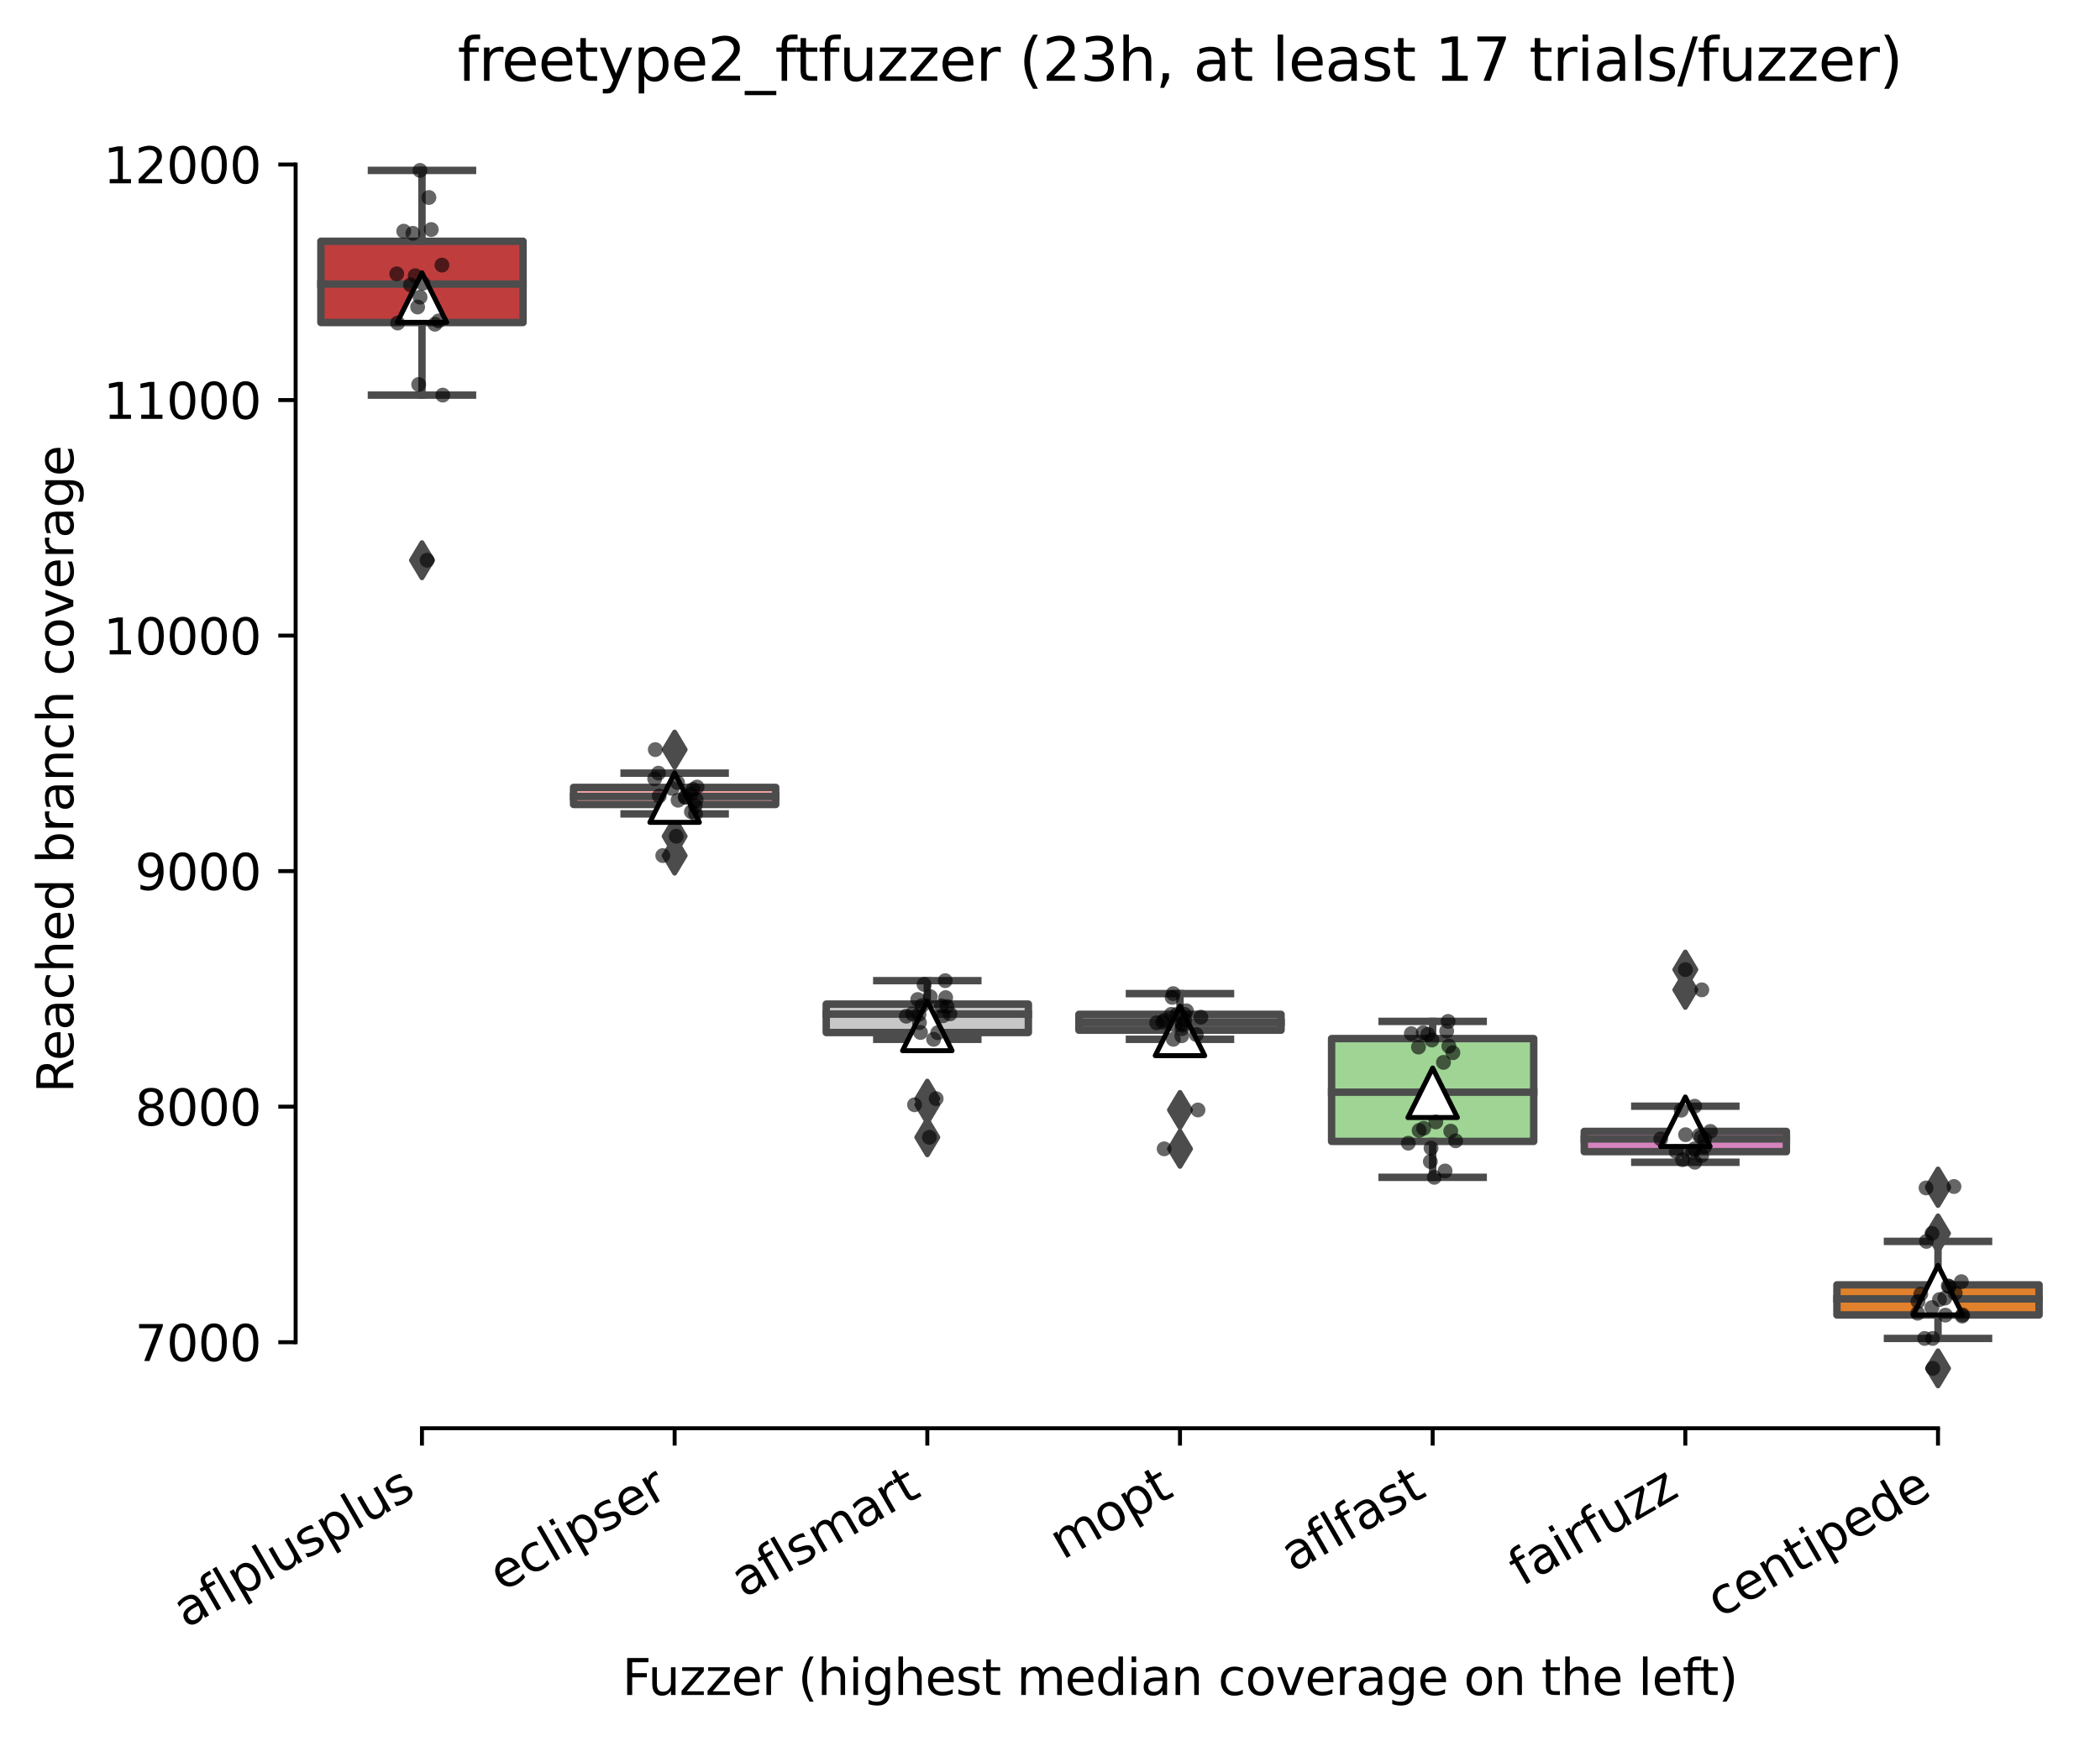
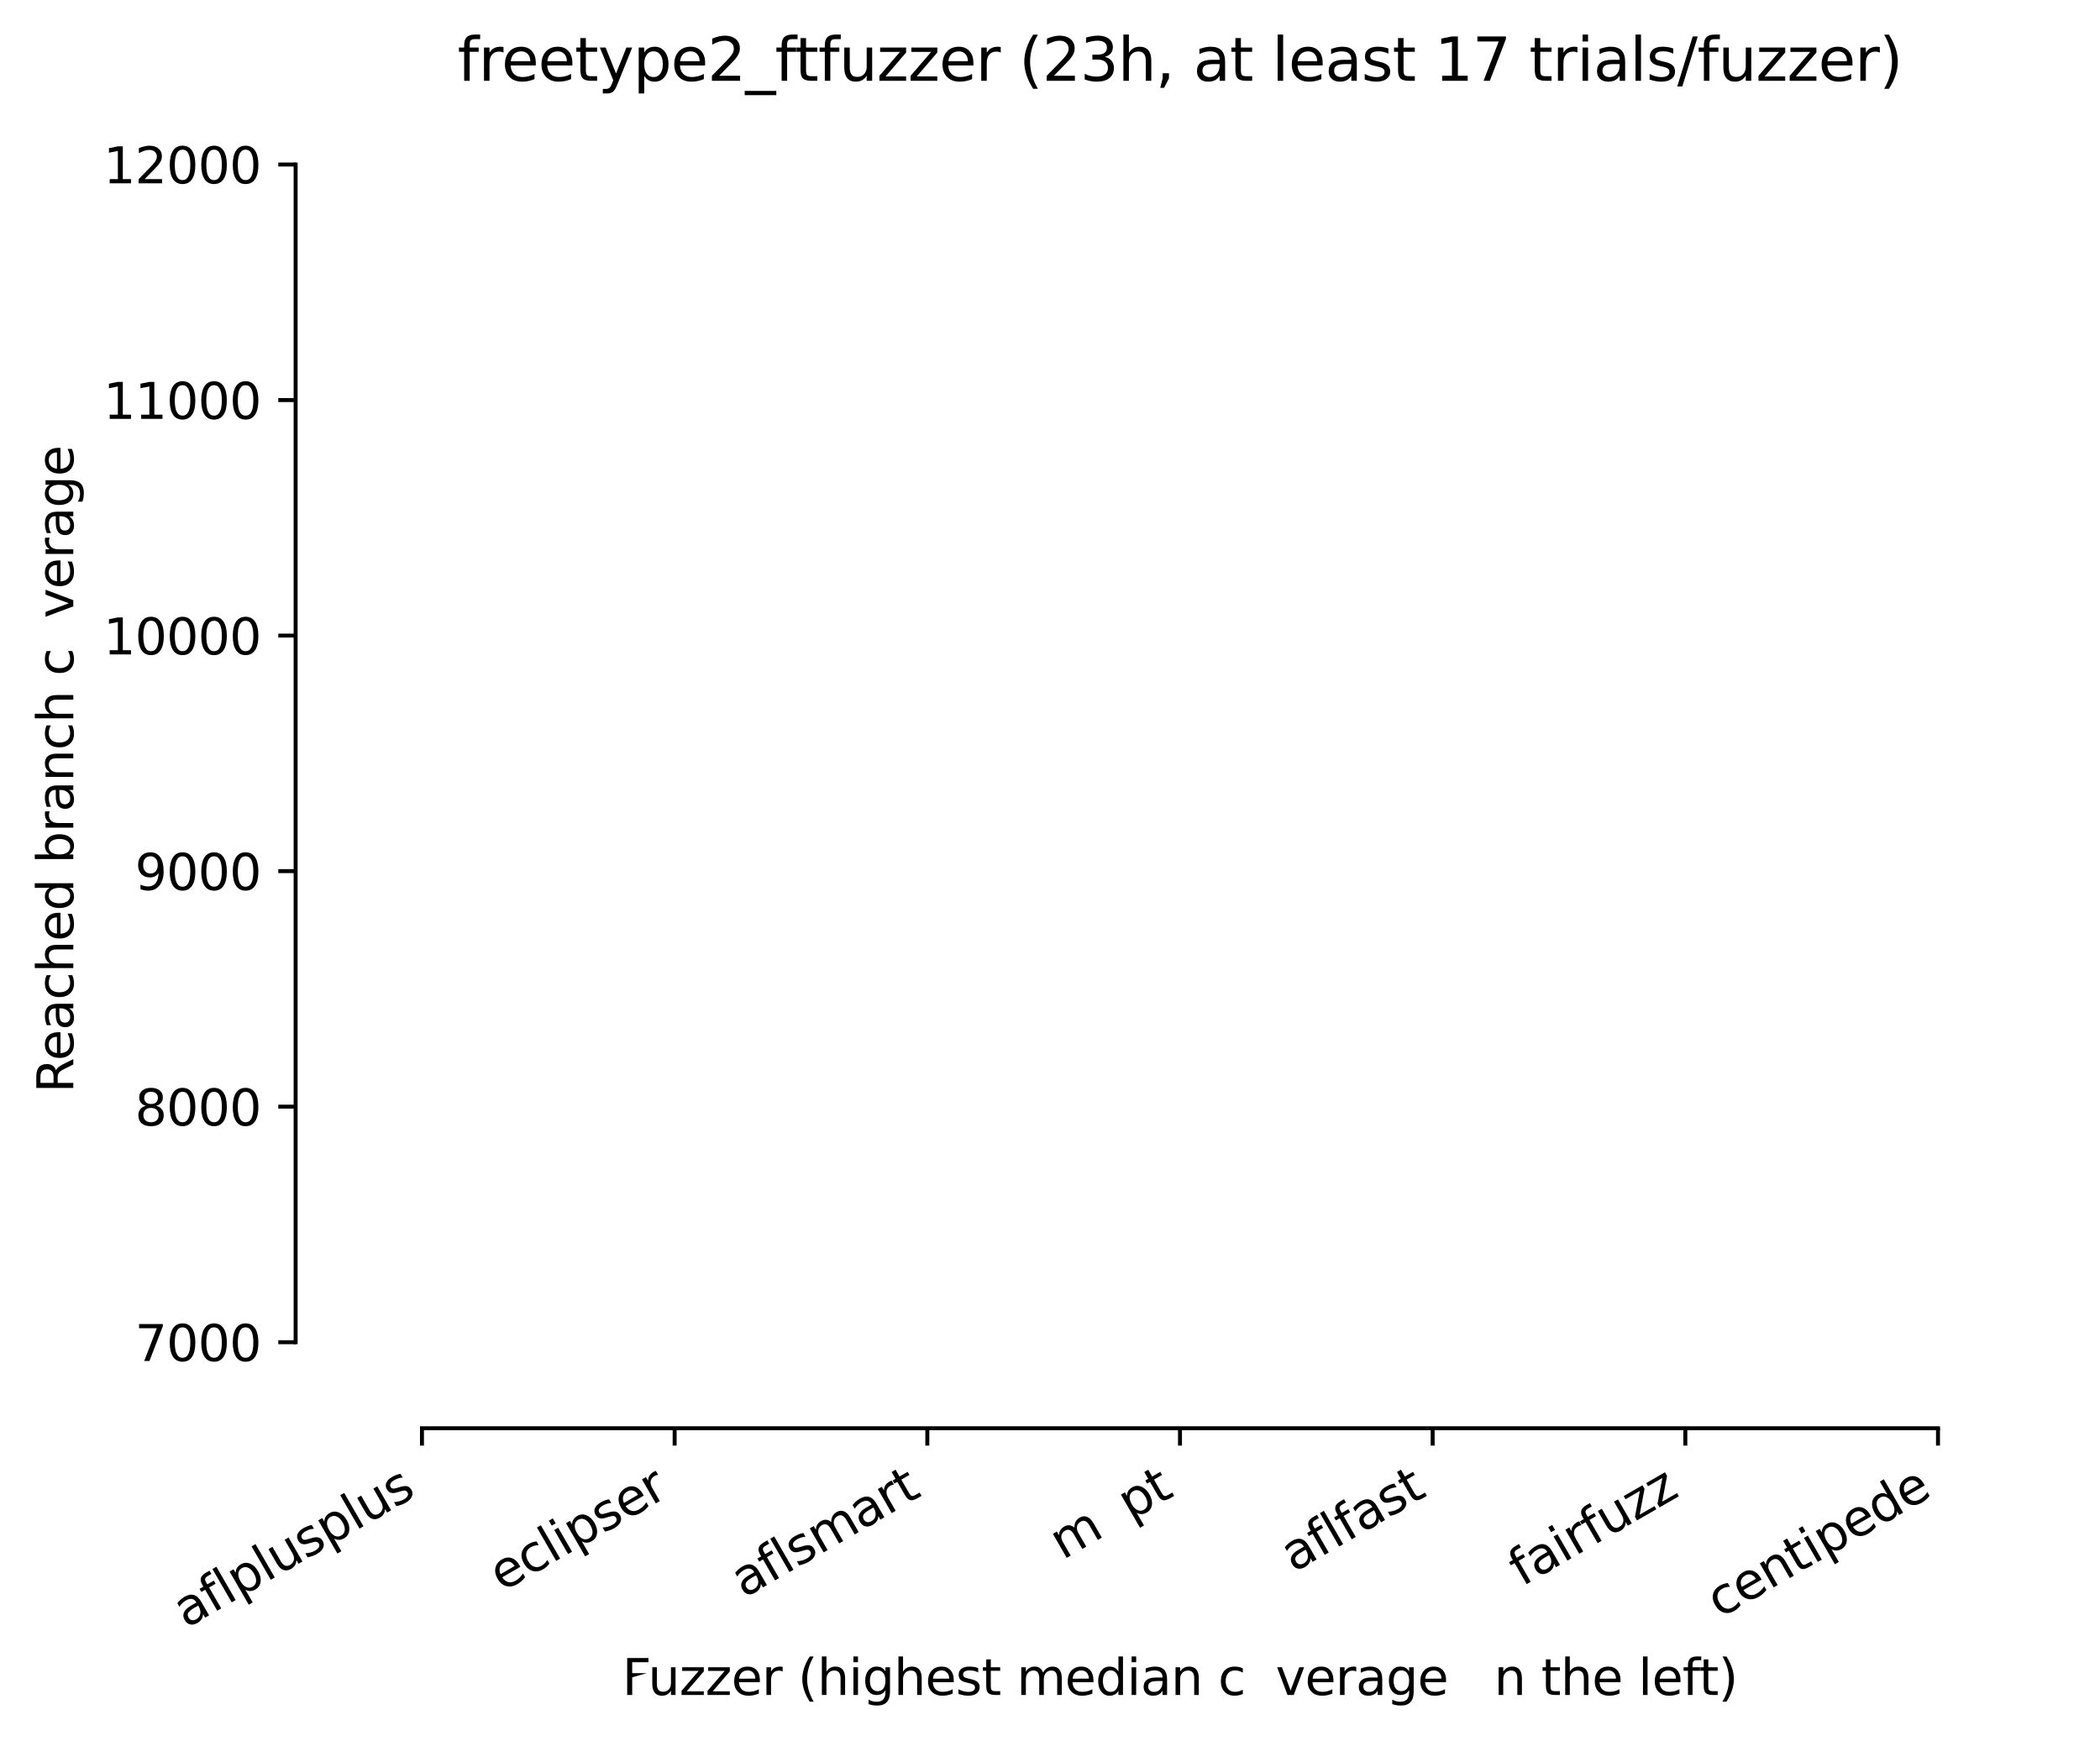
<svg xmlns="http://www.w3.org/2000/svg" xmlns:xlink="http://www.w3.org/1999/xlink" width="424.011pt" height="351.576pt" viewBox="0 0 424.011 351.576" version="1.1">
  <defs>
    <style type="text/css">*{stroke-linejoin: round; stroke-linecap: butt}</style>
  </defs>
  <g id="figure_1">
    <g id="patch_1">
      <path d="M 0 351.576  L 424.011 351.576  L 424.011 0  L 0 0  z " style="fill: #ffffff" />
    </g>
    <g id="axes_1">
      <g id="patch_2">
        <path d="M 59.691 288.43  L 416.811 288.43  L 416.811 22.318  L 59.691 22.318  z " style="fill: #ffffff" />
      </g>
      <g id="patch_3">
        <path d="M 64.792 65.13  L 105.606 65.13  L 105.606 48.72  L 64.792 48.72  L 64.792 65.13  z " clip-path="url(#p6dfc4ca6fb)" style="fill: #c03d3e; stroke: #4c4c4c; stroke-width: 1.5; stroke-linejoin: miter" />
      </g>
      <g id="patch_4">
        <path d="M 115.809 162.461  L 156.623 162.461  L 156.623 159.013  L 115.809 159.013  L 115.809 162.461  z " clip-path="url(#p6dfc4ca6fb)" style="fill: #f2a5a3; stroke: #4c4c4c; stroke-width: 1.5; stroke-linejoin: miter" />
      </g>
      <g id="patch_5">
        <path d="M 166.827 208.517  L 207.64 208.517  L 207.64 202.774  L 166.827 202.774  L 166.827 208.517  z " clip-path="url(#p6dfc4ca6fb)" style="fill: #c7c7c7; stroke: #4c4c4c; stroke-width: 1.5; stroke-linejoin: miter" />
      </g>
      <g id="patch_6">
        <path d="M 217.844 208.041  L 258.657 208.041  L 258.657 204.843  L 217.844 204.843  L 217.844 208.041  z " clip-path="url(#p6dfc4ca6fb)" style="fill: #7f7f7f; stroke: #4c4c4c; stroke-width: 1.5; stroke-linejoin: miter" />
      </g>
      <g id="patch_7">
        <path d="M 268.861 230.504  L 309.675 230.504  L 309.675 209.742  L 268.861 209.742  L 268.861 230.504  z " clip-path="url(#p6dfc4ca6fb)" style="fill: #9fd495; stroke: #4c4c4c; stroke-width: 1.5; stroke-linejoin: miter" />
      </g>
      <g id="patch_8">
-         <path d="M 319.878 232.574  L 360.692 232.574  L 360.692 228.483  L 319.878 228.483  L 319.878 232.574  z " clip-path="url(#p6dfc4ca6fb)" style="fill: #d684bd; stroke: #4c4c4c; stroke-width: 1.5; stroke-linejoin: miter" />
-       </g>
+         </g>
      <g id="patch_9">
        <path d="M 370.895 265.549  L 411.709 265.549  L 411.709 259.472  L 370.895 259.472  L 370.895 265.549  z " clip-path="url(#p6dfc4ca6fb)" style="fill: #e1812c; stroke: #4c4c4c; stroke-width: 1.5; stroke-linejoin: miter" />
      </g>
      <g id="matplotlib.axis_1">
        <g id="xtick_1">
          <g id="line2d_1">
            <defs>
              <path id="m0bbcd12448" d="M 0 0  L 0 3.5  " style="stroke: #000000; stroke-width: 0.8" />
            </defs>
            <g>
              <use xlink:href="#m0bbcd12448" x="85.199" y="288.43" style="stroke: #000000; stroke-width: 0.8" />
            </g>
          </g>
          <g id="text_1">
            <g transform="translate(37.59 328.897) rotate(-30) scale(0.1 -0.1)">
              <defs>
                <path id="DejaVuSans-61" d="M 2194 1759  Q 1497 1759 1228 1600  Q 959 1441 959 1056  Q 959 750 1161 570  Q 1363 391 1709 391  Q 2188 391 2477 730  Q 2766 1069 2766 1631  L 2766 1759  L 2194 1759  z M 3341 1997  L 3341 0  L 2766 0  L 2766 531  Q 2569 213 2275 61  Q 1981 -91 1556 -91  Q 1019 -91 701 211  Q 384 513 384 1019  Q 384 1609 779 1909  Q 1175 2209 1959 2209  L 2766 2209  L 2766 2266  Q 2766 2663 2505 2880  Q 2244 3097 1772 3097  Q 1472 3097 1187 3025  Q 903 2953 641 2809  L 641 3341  Q 956 3463 1253 3523  Q 1550 3584 1831 3584  Q 2591 3584 2966 3190  Q 3341 2797 3341 1997  z " transform="scale(0.016)" />
                <path id="DejaVuSans-66" d="M 2375 4863  L 2375 4384  L 1825 4384  Q 1516 4384 1395 4259  Q 1275 4134 1275 3809  L 1275 3500  L 2222 3500  L 2222 3053  L 1275 3053  L 1275 0  L 697 0  L 697 3053  L 147 3053  L 147 3500  L 697 3500  L 697 3744  Q 697 4328 969 4595  Q 1241 4863 1831 4863  L 2375 4863  z " transform="scale(0.016)" />
                <path id="DejaVuSans-6c" d="M 603 4863  L 1178 4863  L 1178 0  L 603 0  L 603 4863  z " transform="scale(0.016)" />
                <path id="DejaVuSans-70" d="M 1159 525  L 1159 -1331  L 581 -1331  L 581 3500  L 1159 3500  L 1159 2969  Q 1341 3281 1617 3432  Q 1894 3584 2278 3584  Q 2916 3584 3314 3078  Q 3713 2572 3713 1747  Q 3713 922 3314 415  Q 2916 -91 2278 -91  Q 1894 -91 1617 61  Q 1341 213 1159 525  z M 3116 1747  Q 3116 2381 2855 2742  Q 2594 3103 2138 3103  Q 1681 3103 1420 2742  Q 1159 2381 1159 1747  Q 1159 1113 1420 752  Q 1681 391 2138 391  Q 2594 391 2855 752  Q 3116 1113 3116 1747  z " transform="scale(0.016)" />
                <path id="DejaVuSans-75" d="M 544 1381  L 544 3500  L 1119 3500  L 1119 1403  Q 1119 906 1312 657  Q 1506 409 1894 409  Q 2359 409 2629 706  Q 2900 1003 2900 1516  L 2900 3500  L 3475 3500  L 3475 0  L 2900 0  L 2900 538  Q 2691 219 2414 64  Q 2138 -91 1772 -91  Q 1169 -91 856 284  Q 544 659 544 1381  z M 1991 3584  L 1991 3584  z " transform="scale(0.016)" />
                <path id="DejaVuSans-73" d="M 2834 3397  L 2834 2853  Q 2591 2978 2328 3040  Q 2066 3103 1784 3103  Q 1356 3103 1142 2972  Q 928 2841 928 2578  Q 928 2378 1081 2264  Q 1234 2150 1697 2047  L 1894 2003  Q 2506 1872 2764 1633  Q 3022 1394 3022 966  Q 3022 478 2636 193  Q 2250 -91 1575 -91  Q 1294 -91 989 -36  Q 684 19 347 128  L 347 722  Q 666 556 975 473  Q 1284 391 1588 391  Q 1994 391 2212 530  Q 2431 669 2431 922  Q 2431 1156 2273 1281  Q 2116 1406 1581 1522  L 1381 1569  Q 847 1681 609 1914  Q 372 2147 372 2553  Q 372 3047 722 3315  Q 1072 3584 1716 3584  Q 2034 3584 2315 3537  Q 2597 3491 2834 3397  z " transform="scale(0.016)" />
              </defs>
              <use xlink:href="#DejaVuSans-61" />
              <use xlink:href="#DejaVuSans-66" x="61.279" />
              <use xlink:href="#DejaVuSans-6c" x="96.484" />
              <use xlink:href="#DejaVuSans-70" x="124.268" />
              <use xlink:href="#DejaVuSans-6c" x="187.744" />
              <use xlink:href="#DejaVuSans-75" x="215.527" />
              <use xlink:href="#DejaVuSans-73" x="278.906" />
              <use xlink:href="#DejaVuSans-70" x="331.006" />
              <use xlink:href="#DejaVuSans-6c" x="394.482" />
              <use xlink:href="#DejaVuSans-75" x="422.266" />
              <use xlink:href="#DejaVuSans-73" x="485.645" />
            </g>
          </g>
        </g>
        <g id="xtick_2">
          <g id="line2d_2">
            <g>
              <use xlink:href="#m0bbcd12448" x="136.216" y="288.43" style="stroke: #000000; stroke-width: 0.8" />
            </g>
          </g>
          <g id="text_2">
            <g transform="translate(101.376 321.525) rotate(-30) scale(0.1 -0.1)">
              <defs>
                <path id="DejaVuSans-65" d="M 3597 1894  L 3597 1613  L 953 1613  Q 991 1019 1311 708  Q 1631 397 2203 397  Q 2534 397 2845 478  Q 3156 559 3463 722  L 3463 178  Q 3153 47 2828 -22  Q 2503 -91 2169 -91  Q 1331 -91 842 396  Q 353 884 353 1716  Q 353 2575 817 3079  Q 1281 3584 2069 3584  Q 2775 3584 3186 3129  Q 3597 2675 3597 1894  z M 3022 2063  Q 3016 2534 2758 2815  Q 2500 3097 2075 3097  Q 1594 3097 1305 2825  Q 1016 2553 972 2059  L 3022 2063  z " transform="scale(0.016)" />
                <path id="DejaVuSans-63" d="M 3122 3366  L 3122 2828  Q 2878 2963 2633 3030  Q 2388 3097 2138 3097  Q 1578 3097 1268 2742  Q 959 2388 959 1747  Q 959 1106 1268 751  Q 1578 397 2138 397  Q 2388 397 2633 464  Q 2878 531 3122 666  L 3122 134  Q 2881 22 2623 -34  Q 2366 -91 2075 -91  Q 1284 -91 818 406  Q 353 903 353 1747  Q 353 2603 823 3093  Q 1294 3584 2113 3584  Q 2378 3584 2631 3529  Q 2884 3475 3122 3366  z " transform="scale(0.016)" />
                <path id="DejaVuSans-69" d="M 603 3500  L 1178 3500  L 1178 0  L 603 0  L 603 3500  z M 603 4863  L 1178 4863  L 1178 4134  L 603 4134  L 603 4863  z " transform="scale(0.016)" />
                <path id="DejaVuSans-72" d="M 2631 2963  Q 2534 3019 2420 3045  Q 2306 3072 2169 3072  Q 1681 3072 1420 2755  Q 1159 2438 1159 1844  L 1159 0  L 581 0  L 581 3500  L 1159 3500  L 1159 2956  Q 1341 3275 1631 3429  Q 1922 3584 2338 3584  Q 2397 3584 2469 3576  Q 2541 3569 2628 3553  L 2631 2963  z " transform="scale(0.016)" />
              </defs>
              <use xlink:href="#DejaVuSans-65" />
              <use xlink:href="#DejaVuSans-63" x="61.523" />
              <use xlink:href="#DejaVuSans-6c" x="116.504" />
              <use xlink:href="#DejaVuSans-69" x="144.287" />
              <use xlink:href="#DejaVuSans-70" x="172.07" />
              <use xlink:href="#DejaVuSans-73" x="235.547" />
              <use xlink:href="#DejaVuSans-65" x="287.646" />
              <use xlink:href="#DejaVuSans-72" x="349.17" />
            </g>
          </g>
        </g>
        <g id="xtick_3">
          <g id="line2d_3">
            <g>
              <use xlink:href="#m0bbcd12448" x="187.233" y="288.43" style="stroke: #000000; stroke-width: 0.8" />
            </g>
          </g>
          <g id="text_3">
            <g transform="translate(150.222 322.779) rotate(-30) scale(0.1 -0.1)">
              <defs>
                <path id="DejaVuSans-6d" d="M 3328 2828  Q 3544 3216 3844 3400  Q 4144 3584 4550 3584  Q 5097 3584 5394 3201  Q 5691 2819 5691 2113  L 5691 0  L 5113 0  L 5113 2094  Q 5113 2597 4934 2840  Q 4756 3084 4391 3084  Q 3944 3084 3684 2787  Q 3425 2491 3425 1978  L 3425 0  L 2847 0  L 2847 2094  Q 2847 2600 2669 2842  Q 2491 3084 2119 3084  Q 1678 3084 1418 2786  Q 1159 2488 1159 1978  L 1159 0  L 581 0  L 581 3500  L 1159 3500  L 1159 2956  Q 1356 3278 1631 3431  Q 1906 3584 2284 3584  Q 2666 3584 2933 3390  Q 3200 3197 3328 2828  z " transform="scale(0.016)" />
                <path id="DejaVuSans-74" d="M 1172 4494  L 1172 3500  L 2356 3500  L 2356 3053  L 1172 3053  L 1172 1153  Q 1172 725 1289 603  Q 1406 481 1766 481  L 2356 481  L 2356 0  L 1766 0  Q 1100 0 847 248  Q 594 497 594 1153  L 594 3053  L 172 3053  L 172 3500  L 594 3500  L 594 4494  L 1172 4494  z " transform="scale(0.016)" />
              </defs>
              <use xlink:href="#DejaVuSans-61" />
              <use xlink:href="#DejaVuSans-66" x="61.279" />
              <use xlink:href="#DejaVuSans-6c" x="96.484" />
              <use xlink:href="#DejaVuSans-73" x="124.268" />
              <use xlink:href="#DejaVuSans-6d" x="176.367" />
              <use xlink:href="#DejaVuSans-61" x="273.779" />
              <use xlink:href="#DejaVuSans-72" x="335.059" />
              <use xlink:href="#DejaVuSans-74" x="376.172" />
            </g>
          </g>
        </g>
        <g id="xtick_4">
          <g id="line2d_4">
            <g>
              <use xlink:href="#m0bbcd12448" x="238.251" y="288.43" style="stroke: #000000; stroke-width: 0.8" />
            </g>
          </g>
          <g id="text_4">
            <g transform="translate(214.583 315.075) rotate(-30) scale(0.1 -0.1)">
              <defs>
-                 <path id="DejaVuSans-6f" d="M 1959 3097  Q 1497 3097 1228 2736  Q 959 2375 959 1747  Q 959 1119 1226 758  Q 1494 397 1959 397  Q 2419 397 2687 759  Q 2956 1122 2956 1747  Q 2956 2369 2687 2733  Q 2419 3097 1959 3097  z M 1959 3584  Q 2709 3584 3137 3096  Q 3566 2609 3566 1747  Q 3566 888 3137 398  Q 2709 -91 1959 -91  Q 1206 -91 779 398  Q 353 888 353 1747  Q 353 2609 779 3096  Q 1206 3584 1959 3584  z " transform="scale(0.016)" />
-               </defs>
+                 </defs>
              <use xlink:href="#DejaVuSans-6d" />
              <use xlink:href="#DejaVuSans-6f" x="97.412" />
              <use xlink:href="#DejaVuSans-70" x="158.594" />
              <use xlink:href="#DejaVuSans-74" x="222.07" />
            </g>
          </g>
        </g>
        <g id="xtick_5">
          <g id="line2d_5">
            <g>
              <use xlink:href="#m0bbcd12448" x="289.268" y="288.43" style="stroke: #000000; stroke-width: 0.8" />
            </g>
          </g>
          <g id="text_5">
            <g transform="translate(261.204 317.613) rotate(-30) scale(0.1 -0.1)">
              <use xlink:href="#DejaVuSans-61" />
              <use xlink:href="#DejaVuSans-66" x="61.279" />
              <use xlink:href="#DejaVuSans-6c" x="96.484" />
              <use xlink:href="#DejaVuSans-66" x="124.268" />
              <use xlink:href="#DejaVuSans-61" x="159.473" />
              <use xlink:href="#DejaVuSans-73" x="220.752" />
              <use xlink:href="#DejaVuSans-74" x="272.852" />
            </g>
          </g>
        </g>
        <g id="xtick_6">
          <g id="line2d_6">
            <g>
              <use xlink:href="#m0bbcd12448" x="340.285" y="288.43" style="stroke: #000000; stroke-width: 0.8" />
            </g>
          </g>
          <g id="text_6">
            <g transform="translate(307.295 320.457) rotate(-30) scale(0.1 -0.1)">
              <defs>
                <path id="DejaVuSans-7a" d="M 353 3500  L 3084 3500  L 3084 2975  L 922 459  L 3084 459  L 3084 0  L 275 0  L 275 525  L 2438 3041  L 353 3041  L 353 3500  z " transform="scale(0.016)" />
              </defs>
              <use xlink:href="#DejaVuSans-66" />
              <use xlink:href="#DejaVuSans-61" x="35.205" />
              <use xlink:href="#DejaVuSans-69" x="96.484" />
              <use xlink:href="#DejaVuSans-72" x="124.268" />
              <use xlink:href="#DejaVuSans-66" x="165.381" />
              <use xlink:href="#DejaVuSans-75" x="200.586" />
              <use xlink:href="#DejaVuSans-7a" x="263.965" />
              <use xlink:href="#DejaVuSans-7a" x="316.455" />
            </g>
          </g>
        </g>
        <g id="xtick_7">
          <g id="line2d_7">
            <g>
              <use xlink:href="#m0bbcd12448" x="391.302" y="288.43" style="stroke: #000000; stroke-width: 0.8" />
            </g>
          </g>
          <g id="text_7">
            <g transform="translate(347.229 326.856) rotate(-30) scale(0.1 -0.1)">
              <defs>
                <path id="DejaVuSans-6e" d="M 3513 2113  L 3513 0  L 2938 0  L 2938 2094  Q 2938 2591 2744 2837  Q 2550 3084 2163 3084  Q 1697 3084 1428 2787  Q 1159 2491 1159 1978  L 1159 0  L 581 0  L 581 3500  L 1159 3500  L 1159 2956  Q 1366 3272 1645 3428  Q 1925 3584 2291 3584  Q 2894 3584 3203 3211  Q 3513 2838 3513 2113  z " transform="scale(0.016)" />
                <path id="DejaVuSans-64" d="M 2906 2969  L 2906 4863  L 3481 4863  L 3481 0  L 2906 0  L 2906 525  Q 2725 213 2448 61  Q 2172 -91 1784 -91  Q 1150 -91 751 415  Q 353 922 353 1747  Q 353 2572 751 3078  Q 1150 3584 1784 3584  Q 2172 3584 2448 3432  Q 2725 3281 2906 2969  z M 947 1747  Q 947 1113 1208 752  Q 1469 391 1925 391  Q 2381 391 2643 752  Q 2906 1113 2906 1747  Q 2906 2381 2643 2742  Q 2381 3103 1925 3103  Q 1469 3103 1208 2742  Q 947 2381 947 1747  z " transform="scale(0.016)" />
              </defs>
              <use xlink:href="#DejaVuSans-63" />
              <use xlink:href="#DejaVuSans-65" x="54.98" />
              <use xlink:href="#DejaVuSans-6e" x="116.504" />
              <use xlink:href="#DejaVuSans-74" x="179.883" />
              <use xlink:href="#DejaVuSans-69" x="219.092" />
              <use xlink:href="#DejaVuSans-70" x="246.875" />
              <use xlink:href="#DejaVuSans-65" x="310.352" />
              <use xlink:href="#DejaVuSans-64" x="371.875" />
              <use xlink:href="#DejaVuSans-65" x="435.352" />
            </g>
          </g>
        </g>
        <g id="text_8">
          <g transform="translate(125.633 342.297) scale(0.1 -0.1)">
            <defs>
-               <path id="DejaVuSans-46" d="M 628 4666  L 3309 4666  L 3309 4134  L 1259 4134  L 1259 2759  L 3109 2759  L 3109 2228  L 1259 2228  L 1259 0  L 628 0  L 628 4666  z " transform="scale(0.016)" />
+               <path id="DejaVuSans-46" d="M 628 4666  L 3309 4666  L 3309 4134  L 1259 4134  L 1259 2759  L 3109 2759  L 1259 2228  L 1259 0  L 628 0  L 628 4666  z " transform="scale(0.016)" />
              <path id="DejaVuSans-20" transform="scale(0.016)" />
              <path id="DejaVuSans-28" d="M 1984 4856  Q 1566 4138 1362 3434  Q 1159 2731 1159 2009  Q 1159 1288 1364 580  Q 1569 -128 1984 -844  L 1484 -844  Q 1016 -109 783 600  Q 550 1309 550 2009  Q 550 2706 781 3412  Q 1013 4119 1484 4856  L 1984 4856  z " transform="scale(0.016)" />
              <path id="DejaVuSans-68" d="M 3513 2113  L 3513 0  L 2938 0  L 2938 2094  Q 2938 2591 2744 2837  Q 2550 3084 2163 3084  Q 1697 3084 1428 2787  Q 1159 2491 1159 1978  L 1159 0  L 581 0  L 581 4863  L 1159 4863  L 1159 2956  Q 1366 3272 1645 3428  Q 1925 3584 2291 3584  Q 2894 3584 3203 3211  Q 3513 2838 3513 2113  z " transform="scale(0.016)" />
              <path id="DejaVuSans-67" d="M 2906 1791  Q 2906 2416 2648 2759  Q 2391 3103 1925 3103  Q 1463 3103 1205 2759  Q 947 2416 947 1791  Q 947 1169 1205 825  Q 1463 481 1925 481  Q 2391 481 2648 825  Q 2906 1169 2906 1791  z M 3481 434  Q 3481 -459 3084 -895  Q 2688 -1331 1869 -1331  Q 1566 -1331 1297 -1286  Q 1028 -1241 775 -1147  L 775 -588  Q 1028 -725 1275 -790  Q 1522 -856 1778 -856  Q 2344 -856 2625 -561  Q 2906 -266 2906 331  L 2906 616  Q 2728 306 2450 153  Q 2172 0 1784 0  Q 1141 0 747 490  Q 353 981 353 1791  Q 353 2603 747 3093  Q 1141 3584 1784 3584  Q 2172 3584 2450 3431  Q 2728 3278 2906 2969  L 2906 3500  L 3481 3500  L 3481 434  z " transform="scale(0.016)" />
              <path id="DejaVuSans-76" d="M 191 3500  L 800 3500  L 1894 563  L 2988 3500  L 3597 3500  L 2284 0  L 1503 0  L 191 3500  z " transform="scale(0.016)" />
              <path id="DejaVuSans-29" d="M 513 4856  L 1013 4856  Q 1481 4119 1714 3412  Q 1947 2706 1947 2009  Q 1947 1309 1714 600  Q 1481 -109 1013 -844  L 513 -844  Q 928 -128 1133 580  Q 1338 1288 1338 2009  Q 1338 2731 1133 3434  Q 928 4138 513 4856  z " transform="scale(0.016)" />
            </defs>
            <use xlink:href="#DejaVuSans-46" />
            <use xlink:href="#DejaVuSans-75" x="52.02" />
            <use xlink:href="#DejaVuSans-7a" x="115.398" />
            <use xlink:href="#DejaVuSans-7a" x="167.889" />
            <use xlink:href="#DejaVuSans-65" x="220.379" />
            <use xlink:href="#DejaVuSans-72" x="281.902" />
            <use xlink:href="#DejaVuSans-20" x="323.016" />
            <use xlink:href="#DejaVuSans-28" x="354.803" />
            <use xlink:href="#DejaVuSans-68" x="393.816" />
            <use xlink:href="#DejaVuSans-69" x="457.195" />
            <use xlink:href="#DejaVuSans-67" x="484.979" />
            <use xlink:href="#DejaVuSans-68" x="548.455" />
            <use xlink:href="#DejaVuSans-65" x="611.834" />
            <use xlink:href="#DejaVuSans-73" x="673.357" />
            <use xlink:href="#DejaVuSans-74" x="725.457" />
            <use xlink:href="#DejaVuSans-20" x="764.666" />
            <use xlink:href="#DejaVuSans-6d" x="796.453" />
            <use xlink:href="#DejaVuSans-65" x="893.865" />
            <use xlink:href="#DejaVuSans-64" x="955.389" />
            <use xlink:href="#DejaVuSans-69" x="1018.865" />
            <use xlink:href="#DejaVuSans-61" x="1046.648" />
            <use xlink:href="#DejaVuSans-6e" x="1107.928" />
            <use xlink:href="#DejaVuSans-20" x="1171.307" />
            <use xlink:href="#DejaVuSans-63" x="1203.094" />
            <use xlink:href="#DejaVuSans-6f" x="1258.074" />
            <use xlink:href="#DejaVuSans-76" x="1319.256" />
            <use xlink:href="#DejaVuSans-65" x="1378.436" />
            <use xlink:href="#DejaVuSans-72" x="1439.959" />
            <use xlink:href="#DejaVuSans-61" x="1481.072" />
            <use xlink:href="#DejaVuSans-67" x="1542.352" />
            <use xlink:href="#DejaVuSans-65" x="1605.828" />
            <use xlink:href="#DejaVuSans-20" x="1667.352" />
            <use xlink:href="#DejaVuSans-6f" x="1699.139" />
            <use xlink:href="#DejaVuSans-6e" x="1760.32" />
            <use xlink:href="#DejaVuSans-20" x="1823.699" />
            <use xlink:href="#DejaVuSans-74" x="1855.486" />
            <use xlink:href="#DejaVuSans-68" x="1894.695" />
            <use xlink:href="#DejaVuSans-65" x="1958.074" />
            <use xlink:href="#DejaVuSans-20" x="2019.598" />
            <use xlink:href="#DejaVuSans-6c" x="2051.385" />
            <use xlink:href="#DejaVuSans-65" x="2079.168" />
            <use xlink:href="#DejaVuSans-66" x="2140.691" />
            <use xlink:href="#DejaVuSans-74" x="2174.146" />
            <use xlink:href="#DejaVuSans-29" x="2213.355" />
          </g>
        </g>
      </g>
      <g id="matplotlib.axis_2">
        <g id="ytick_1">
          <g id="line2d_8">
            <defs>
              <path id="mb9bce51fa7" d="M 0 0  L -3.5 0  " style="stroke: #000000; stroke-width: 0.8" />
            </defs>
            <g>
              <use xlink:href="#mb9bce51fa7" x="59.691" y="271.054" style="stroke: #000000; stroke-width: 0.8" />
            </g>
          </g>
          <g id="text_9">
            <g transform="translate(27.241 274.854) scale(0.1 -0.1)">
              <defs>
                <path id="DejaVuSans-37" d="M 525 4666  L 3525 4666  L 3525 4397  L 1831 0  L 1172 0  L 2766 4134  L 525 4134  L 525 4666  z " transform="scale(0.016)" />
                <path id="DejaVuSans-30" d="M 2034 4250  Q 1547 4250 1301 3770  Q 1056 3291 1056 2328  Q 1056 1369 1301 889  Q 1547 409 2034 409  Q 2525 409 2770 889  Q 3016 1369 3016 2328  Q 3016 3291 2770 3770  Q 2525 4250 2034 4250  z M 2034 4750  Q 2819 4750 3233 4129  Q 3647 3509 3647 2328  Q 3647 1150 3233 529  Q 2819 -91 2034 -91  Q 1250 -91 836 529  Q 422 1150 422 2328  Q 422 3509 836 4129  Q 1250 4750 2034 4750  z " transform="scale(0.016)" />
              </defs>
              <use xlink:href="#DejaVuSans-37" />
              <use xlink:href="#DejaVuSans-30" x="63.623" />
              <use xlink:href="#DejaVuSans-30" x="127.246" />
              <use xlink:href="#DejaVuSans-30" x="190.869" />
            </g>
          </g>
        </g>
        <g id="ytick_2">
          <g id="line2d_9">
            <g>
              <use xlink:href="#mb9bce51fa7" x="59.691" y="223.488" style="stroke: #000000; stroke-width: 0.8" />
            </g>
          </g>
          <g id="text_10">
            <g transform="translate(27.241 227.288) scale(0.1 -0.1)">
              <defs>
                <path id="DejaVuSans-38" d="M 2034 2216  Q 1584 2216 1326 1975  Q 1069 1734 1069 1313  Q 1069 891 1326 650  Q 1584 409 2034 409  Q 2484 409 2743 651  Q 3003 894 3003 1313  Q 3003 1734 2745 1975  Q 2488 2216 2034 2216  z M 1403 2484  Q 997 2584 770 2862  Q 544 3141 544 3541  Q 544 4100 942 4425  Q 1341 4750 2034 4750  Q 2731 4750 3128 4425  Q 3525 4100 3525 3541  Q 3525 3141 3298 2862  Q 3072 2584 2669 2484  Q 3125 2378 3379 2068  Q 3634 1759 3634 1313  Q 3634 634 3220 271  Q 2806 -91 2034 -91  Q 1263 -91 848 271  Q 434 634 434 1313  Q 434 1759 690 2068  Q 947 2378 1403 2484  z M 1172 3481  Q 1172 3119 1398 2916  Q 1625 2713 2034 2713  Q 2441 2713 2670 2916  Q 2900 3119 2900 3481  Q 2900 3844 2670 4047  Q 2441 4250 2034 4250  Q 1625 4250 1398 4047  Q 1172 3844 1172 3481  z " transform="scale(0.016)" />
              </defs>
              <use xlink:href="#DejaVuSans-38" />
              <use xlink:href="#DejaVuSans-30" x="63.623" />
              <use xlink:href="#DejaVuSans-30" x="127.246" />
              <use xlink:href="#DejaVuSans-30" x="190.869" />
            </g>
          </g>
        </g>
        <g id="ytick_3">
          <g id="line2d_10">
            <g>
              <use xlink:href="#mb9bce51fa7" x="59.691" y="175.923" style="stroke: #000000; stroke-width: 0.8" />
            </g>
          </g>
          <g id="text_11">
            <g transform="translate(27.241 179.722) scale(0.1 -0.1)">
              <defs>
                <path id="DejaVuSans-39" d="M 703 97  L 703 672  Q 941 559 1184 500  Q 1428 441 1663 441  Q 2288 441 2617 861  Q 2947 1281 2994 2138  Q 2813 1869 2534 1725  Q 2256 1581 1919 1581  Q 1219 1581 811 2004  Q 403 2428 403 3163  Q 403 3881 828 4315  Q 1253 4750 1959 4750  Q 2769 4750 3195 4129  Q 3622 3509 3622 2328  Q 3622 1225 3098 567  Q 2575 -91 1691 -91  Q 1453 -91 1209 -44  Q 966 3 703 97  z M 1959 2075  Q 2384 2075 2632 2365  Q 2881 2656 2881 3163  Q 2881 3666 2632 3958  Q 2384 4250 1959 4250  Q 1534 4250 1286 3958  Q 1038 3666 1038 3163  Q 1038 2656 1286 2365  Q 1534 2075 1959 2075  z " transform="scale(0.016)" />
              </defs>
              <use xlink:href="#DejaVuSans-39" />
              <use xlink:href="#DejaVuSans-30" x="63.623" />
              <use xlink:href="#DejaVuSans-30" x="127.246" />
              <use xlink:href="#DejaVuSans-30" x="190.869" />
            </g>
          </g>
        </g>
        <g id="ytick_4">
          <g id="line2d_11">
            <g>
              <use xlink:href="#mb9bce51fa7" x="59.691" y="128.357" style="stroke: #000000; stroke-width: 0.8" />
            </g>
          </g>
          <g id="text_12">
            <g transform="translate(20.878 132.156) scale(0.1 -0.1)">
              <defs>
                <path id="DejaVuSans-31" d="M 794 531  L 1825 531  L 1825 4091  L 703 3866  L 703 4441  L 1819 4666  L 2450 4666  L 2450 531  L 3481 531  L 3481 0  L 794 0  L 794 531  z " transform="scale(0.016)" />
              </defs>
              <use xlink:href="#DejaVuSans-31" />
              <use xlink:href="#DejaVuSans-30" x="63.623" />
              <use xlink:href="#DejaVuSans-30" x="127.246" />
              <use xlink:href="#DejaVuSans-30" x="190.869" />
              <use xlink:href="#DejaVuSans-30" x="254.492" />
            </g>
          </g>
        </g>
        <g id="ytick_5">
          <g id="line2d_12">
            <g>
              <use xlink:href="#mb9bce51fa7" x="59.691" y="80.791" style="stroke: #000000; stroke-width: 0.8" />
            </g>
          </g>
          <g id="text_13">
            <g transform="translate(20.878 84.59) scale(0.1 -0.1)">
              <use xlink:href="#DejaVuSans-31" />
              <use xlink:href="#DejaVuSans-31" x="63.623" />
              <use xlink:href="#DejaVuSans-30" x="127.246" />
              <use xlink:href="#DejaVuSans-30" x="190.869" />
              <use xlink:href="#DejaVuSans-30" x="254.492" />
            </g>
          </g>
        </g>
        <g id="ytick_6">
          <g id="line2d_13">
            <g>
              <use xlink:href="#mb9bce51fa7" x="59.691" y="33.225" style="stroke: #000000; stroke-width: 0.8" />
            </g>
          </g>
          <g id="text_14">
            <g transform="translate(20.878 37.024) scale(0.1 -0.1)">
              <defs>
                <path id="DejaVuSans-32" d="M 1228 531  L 3431 531  L 3431 0  L 469 0  L 469 531  Q 828 903 1448 1529  Q 2069 2156 2228 2338  Q 2531 2678 2651 2914  Q 2772 3150 2772 3378  Q 2772 3750 2511 3984  Q 2250 4219 1831 4219  Q 1534 4219 1204 4116  Q 875 4013 500 3803  L 500 4441  Q 881 4594 1212 4672  Q 1544 4750 1819 4750  Q 2544 4750 2975 4387  Q 3406 4025 3406 3419  Q 3406 3131 3298 2873  Q 3191 2616 2906 2266  Q 2828 2175 2409 1742  Q 1991 1309 1228 531  z " transform="scale(0.016)" />
              </defs>
              <use xlink:href="#DejaVuSans-31" />
              <use xlink:href="#DejaVuSans-32" x="63.623" />
              <use xlink:href="#DejaVuSans-30" x="127.246" />
              <use xlink:href="#DejaVuSans-30" x="190.869" />
              <use xlink:href="#DejaVuSans-30" x="254.492" />
            </g>
          </g>
        </g>
        <g id="text_15">
          <g transform="translate(14.798 220.706) rotate(-90) scale(0.1 -0.1)">
            <defs>
              <path id="DejaVuSans-52" d="M 2841 2188  Q 3044 2119 3236 1894  Q 3428 1669 3622 1275  L 4263 0  L 3584 0  L 2988 1197  Q 2756 1666 2539 1819  Q 2322 1972 1947 1972  L 1259 1972  L 1259 0  L 628 0  L 628 4666  L 2053 4666  Q 2853 4666 3247 4331  Q 3641 3997 3641 3322  Q 3641 2881 3436 2590  Q 3231 2300 2841 2188  z M 1259 4147  L 1259 2491  L 2053 2491  Q 2509 2491 2742 2702  Q 2975 2913 2975 3322  Q 2975 3731 2742 3939  Q 2509 4147 2053 4147  L 1259 4147  z " transform="scale(0.016)" />
              <path id="DejaVuSans-62" d="M 3116 1747  Q 3116 2381 2855 2742  Q 2594 3103 2138 3103  Q 1681 3103 1420 2742  Q 1159 2381 1159 1747  Q 1159 1113 1420 752  Q 1681 391 2138 391  Q 2594 391 2855 752  Q 3116 1113 3116 1747  z M 1159 2969  Q 1341 3281 1617 3432  Q 1894 3584 2278 3584  Q 2916 3584 3314 3078  Q 3713 2572 3713 1747  Q 3713 922 3314 415  Q 2916 -91 2278 -91  Q 1894 -91 1617 61  Q 1341 213 1159 525  L 1159 0  L 581 0  L 581 4863  L 1159 4863  L 1159 2969  z " transform="scale(0.016)" />
            </defs>
            <use xlink:href="#DejaVuSans-52" />
            <use xlink:href="#DejaVuSans-65" x="64.982" />
            <use xlink:href="#DejaVuSans-61" x="126.506" />
            <use xlink:href="#DejaVuSans-63" x="187.785" />
            <use xlink:href="#DejaVuSans-68" x="242.766" />
            <use xlink:href="#DejaVuSans-65" x="306.145" />
            <use xlink:href="#DejaVuSans-64" x="367.668" />
            <use xlink:href="#DejaVuSans-20" x="431.145" />
            <use xlink:href="#DejaVuSans-62" x="462.932" />
            <use xlink:href="#DejaVuSans-72" x="526.408" />
            <use xlink:href="#DejaVuSans-61" x="567.521" />
            <use xlink:href="#DejaVuSans-6e" x="628.801" />
            <use xlink:href="#DejaVuSans-63" x="692.18" />
            <use xlink:href="#DejaVuSans-68" x="747.16" />
            <use xlink:href="#DejaVuSans-20" x="810.539" />
            <use xlink:href="#DejaVuSans-63" x="842.326" />
            <use xlink:href="#DejaVuSans-6f" x="897.307" />
            <use xlink:href="#DejaVuSans-76" x="958.488" />
            <use xlink:href="#DejaVuSans-65" x="1017.668" />
            <use xlink:href="#DejaVuSans-72" x="1079.191" />
            <use xlink:href="#DejaVuSans-61" x="1120.305" />
            <use xlink:href="#DejaVuSans-67" x="1181.584" />
            <use xlink:href="#DejaVuSans-65" x="1245.061" />
          </g>
        </g>
      </g>
      <g id="line2d_14">
        <path d="M 85.199 65.13  L 85.199 79.792  " clip-path="url(#p6dfc4ca6fb)" style="fill: none; stroke: #4c4c4c; stroke-width: 1.5; stroke-linecap: square" />
      </g>
      <g id="line2d_15">
        <path d="M 85.199 48.72  L 85.199 34.414  " clip-path="url(#p6dfc4ca6fb)" style="fill: none; stroke: #4c4c4c; stroke-width: 1.5; stroke-linecap: square" />
      </g>
      <g id="line2d_16">
        <path d="M 74.996 79.792  L 95.403 79.792  " clip-path="url(#p6dfc4ca6fb)" style="fill: none; stroke: #4c4c4c; stroke-width: 1.5; stroke-linecap: square" />
      </g>
      <g id="line2d_17">
        <path d="M 74.996 34.414  L 95.403 34.414  " clip-path="url(#p6dfc4ca6fb)" style="fill: none; stroke: #4c4c4c; stroke-width: 1.5; stroke-linecap: square" />
      </g>
      <g id="line2d_18">
        <defs>
          <path id="m3f2e12e0e1" d="M -0 3.536  L 2.121 0  L -0 -3.536  L -2.121 -0  z " style="stroke: #4c4c4c; stroke-linejoin: miter" />
        </defs>
        <g clip-path="url(#p6dfc4ca6fb)">
          <use xlink:href="#m3f2e12e0e1" x="85.199" y="113.136" style="fill: #4c4c4c; stroke: #4c4c4c; stroke-linejoin: miter" />
        </g>
      </g>
      <g id="line2d_19">
        <path d="M 136.216 162.461  L 136.216 164.364  " clip-path="url(#p6dfc4ca6fb)" style="fill: none; stroke: #4c4c4c; stroke-width: 1.5; stroke-linecap: square" />
      </g>
      <g id="line2d_20">
        <path d="M 136.216 159.013  L 136.216 156.135  " clip-path="url(#p6dfc4ca6fb)" style="fill: none; stroke: #4c4c4c; stroke-width: 1.5; stroke-linecap: square" />
      </g>
      <g id="line2d_21">
        <path d="M 126.013 164.364  L 146.42 164.364  " clip-path="url(#p6dfc4ca6fb)" style="fill: none; stroke: #4c4c4c; stroke-width: 1.5; stroke-linecap: square" />
      </g>
      <g id="line2d_22">
        <path d="M 126.013 156.135  L 146.42 156.135  " clip-path="url(#p6dfc4ca6fb)" style="fill: none; stroke: #4c4c4c; stroke-width: 1.5; stroke-linecap: square" />
      </g>
      <g id="line2d_23">
        <g clip-path="url(#p6dfc4ca6fb)">
          <use xlink:href="#m3f2e12e0e1" x="136.216" y="172.783" style="fill: #4c4c4c; stroke: #4c4c4c; stroke-linejoin: miter" />
          <use xlink:href="#m3f2e12e0e1" x="136.216" y="168.883" style="fill: #4c4c4c; stroke: #4c4c4c; stroke-linejoin: miter" />
          <use xlink:href="#m3f2e12e0e1" x="136.216" y="151.379" style="fill: #4c4c4c; stroke: #4c4c4c; stroke-linejoin: miter" />
        </g>
      </g>
      <g id="line2d_24">
        <path d="M 187.233 208.517  L 187.233 209.885  " clip-path="url(#p6dfc4ca6fb)" style="fill: none; stroke: #4c4c4c; stroke-width: 1.5; stroke-linecap: square" />
      </g>
      <g id="line2d_25">
        <path d="M 187.233 202.774  L 187.233 198.041  " clip-path="url(#p6dfc4ca6fb)" style="fill: none; stroke: #4c4c4c; stroke-width: 1.5; stroke-linecap: square" />
      </g>
      <g id="line2d_26">
        <path d="M 177.03 209.885  L 197.437 209.885  " clip-path="url(#p6dfc4ca6fb)" style="fill: none; stroke: #4c4c4c; stroke-width: 1.5; stroke-linecap: square" />
      </g>
      <g id="line2d_27">
        <path d="M 177.03 198.041  L 197.437 198.041  " clip-path="url(#p6dfc4ca6fb)" style="fill: none; stroke: #4c4c4c; stroke-width: 1.5; stroke-linecap: square" />
      </g>
      <g id="line2d_28">
        <g clip-path="url(#p6dfc4ca6fb)">
          <use xlink:href="#m3f2e12e0e1" x="187.233" y="221.871" style="fill: #4c4c4c; stroke: #4c4c4c; stroke-linejoin: miter" />
          <use xlink:href="#m3f2e12e0e1" x="187.233" y="223.108" style="fill: #4c4c4c; stroke: #4c4c4c; stroke-linejoin: miter" />
          <use xlink:href="#m3f2e12e0e1" x="187.233" y="229.672" style="fill: #4c4c4c; stroke: #4c4c4c; stroke-linejoin: miter" />
        </g>
      </g>
      <g id="line2d_29">
        <path d="M 238.251 208.041  L 238.251 209.885  " clip-path="url(#p6dfc4ca6fb)" style="fill: none; stroke: #4c4c4c; stroke-width: 1.5; stroke-linecap: square" />
      </g>
      <g id="line2d_30">
        <path d="M 238.251 204.843  L 238.251 200.657  " clip-path="url(#p6dfc4ca6fb)" style="fill: none; stroke: #4c4c4c; stroke-width: 1.5; stroke-linecap: square" />
      </g>
      <g id="line2d_31">
        <path d="M 228.047 209.885  L 248.454 209.885  " clip-path="url(#p6dfc4ca6fb)" style="fill: none; stroke: #4c4c4c; stroke-width: 1.5; stroke-linecap: square" />
      </g>
      <g id="line2d_32">
        <path d="M 228.047 200.657  L 248.454 200.657  " clip-path="url(#p6dfc4ca6fb)" style="fill: none; stroke: #4c4c4c; stroke-width: 1.5; stroke-linecap: square" />
      </g>
      <g id="line2d_33">
        <g clip-path="url(#p6dfc4ca6fb)">
          <use xlink:href="#m3f2e12e0e1" x="238.251" y="232.003" style="fill: #4c4c4c; stroke: #4c4c4c; stroke-linejoin: miter" />
          <use xlink:href="#m3f2e12e0e1" x="238.251" y="224.154" style="fill: #4c4c4c; stroke: #4c4c4c; stroke-linejoin: miter" />
        </g>
      </g>
      <g id="line2d_34">
        <path d="M 289.268 230.504  L 289.268 237.758  " clip-path="url(#p6dfc4ca6fb)" style="fill: none; stroke: #4c4c4c; stroke-width: 1.5; stroke-linecap: square" />
      </g>
      <g id="line2d_35">
        <path d="M 289.268 209.742  L 289.268 206.27  " clip-path="url(#p6dfc4ca6fb)" style="fill: none; stroke: #4c4c4c; stroke-width: 1.5; stroke-linecap: square" />
      </g>
      <g id="line2d_36">
        <path d="M 279.064 237.758  L 299.471 237.758  " clip-path="url(#p6dfc4ca6fb)" style="fill: none; stroke: #4c4c4c; stroke-width: 1.5; stroke-linecap: square" />
      </g>
      <g id="line2d_37">
        <path d="M 279.064 206.27  L 299.471 206.27  " clip-path="url(#p6dfc4ca6fb)" style="fill: none; stroke: #4c4c4c; stroke-width: 1.5; stroke-linecap: square" />
      </g>
      <g id="line2d_38" />
      <g id="line2d_39">
        <path d="M 340.285 232.574  L 340.285 234.714  " clip-path="url(#p6dfc4ca6fb)" style="fill: none; stroke: #4c4c4c; stroke-width: 1.5; stroke-linecap: square" />
      </g>
      <g id="line2d_40">
        <path d="M 340.285 228.483  L 340.285 223.393  " clip-path="url(#p6dfc4ca6fb)" style="fill: none; stroke: #4c4c4c; stroke-width: 1.5; stroke-linecap: square" />
      </g>
      <g id="line2d_41">
        <path d="M 330.081 234.714  L 350.488 234.714  " clip-path="url(#p6dfc4ca6fb)" style="fill: none; stroke: #4c4c4c; stroke-width: 1.5; stroke-linecap: square" />
      </g>
      <g id="line2d_42">
-         <path d="M 330.081 223.393  L 350.488 223.393  " clip-path="url(#p6dfc4ca6fb)" style="fill: none; stroke: #4c4c4c; stroke-width: 1.5; stroke-linecap: square" />
-       </g>
+         </g>
      <g id="line2d_43">
        <g clip-path="url(#p6dfc4ca6fb)">
          <use xlink:href="#m3f2e12e0e1" x="340.285" y="199.896" style="fill: #4c4c4c; stroke: #4c4c4c; stroke-linejoin: miter" />
          <use xlink:href="#m3f2e12e0e1" x="340.285" y="195.805" style="fill: #4c4c4c; stroke: #4c4c4c; stroke-linejoin: miter" />
        </g>
      </g>
      <g id="line2d_44">
        <path d="M 391.302 265.549  L 391.302 270.293  " clip-path="url(#p6dfc4ca6fb)" style="fill: none; stroke: #4c4c4c; stroke-width: 1.5; stroke-linecap: square" />
      </g>
      <g id="line2d_45">
        <path d="M 391.302 259.472  L 391.302 250.696  " clip-path="url(#p6dfc4ca6fb)" style="fill: none; stroke: #4c4c4c; stroke-width: 1.5; stroke-linecap: square" />
      </g>
      <g id="line2d_46">
        <path d="M 381.099 270.293  L 401.505 270.293  " clip-path="url(#p6dfc4ca6fb)" style="fill: none; stroke: #4c4c4c; stroke-width: 1.5; stroke-linecap: square" />
      </g>
      <g id="line2d_47">
        <path d="M 381.099 250.696  L 401.505 250.696  " clip-path="url(#p6dfc4ca6fb)" style="fill: none; stroke: #4c4c4c; stroke-width: 1.5; stroke-linecap: square" />
      </g>
      <g id="line2d_48">
        <g clip-path="url(#p6dfc4ca6fb)">
          <use xlink:href="#m3f2e12e0e1" x="391.302" y="276.334" style="fill: #4c4c4c; stroke: #4c4c4c; stroke-linejoin: miter" />
          <use xlink:href="#m3f2e12e0e1" x="391.302" y="239.899" style="fill: #4c4c4c; stroke: #4c4c4c; stroke-linejoin: miter" />
          <use xlink:href="#m3f2e12e0e1" x="391.302" y="239.613" style="fill: #4c4c4c; stroke: #4c4c4c; stroke-linejoin: miter" />
          <use xlink:href="#m3f2e12e0e1" x="391.302" y="249.079" style="fill: #4c4c4c; stroke: #4c4c4c; stroke-linejoin: miter" />
        </g>
      </g>
      <g id="line2d_49">
        <path d="M 64.792 57.365  L 105.606 57.365  " clip-path="url(#p6dfc4ca6fb)" style="fill: none; stroke: #4c4c4c; stroke-width: 1.5; stroke-linecap: square" />
      </g>
      <g id="line2d_50">
        <defs>
          <path id="me60f7afb3e" d="M 0 -5  L -5 5  L 5 5  z " style="stroke: #000000; stroke-linejoin: miter" />
        </defs>
        <g clip-path="url(#p6dfc4ca6fb)">
          <use xlink:href="#me60f7afb3e" x="85.199" y="60.1" style="fill: #ffffff; stroke: #000000; stroke-linejoin: miter" />
        </g>
      </g>
      <g id="line2d_51">
        <path d="M 115.809 160.844  L 156.623 160.844  " clip-path="url(#p6dfc4ca6fb)" style="fill: none; stroke: #4c4c4c; stroke-width: 1.5; stroke-linecap: square" />
      </g>
      <g id="line2d_52">
        <g clip-path="url(#p6dfc4ca6fb)">
          <use xlink:href="#me60f7afb3e" x="136.216" y="161.071" style="fill: #ffffff; stroke: #000000; stroke-linejoin: miter" />
        </g>
      </g>
      <g id="line2d_53">
        <path d="M 166.827 204.795  L 207.64 204.795  " clip-path="url(#p6dfc4ca6fb)" style="fill: none; stroke: #4c4c4c; stroke-width: 1.5; stroke-linecap: square" />
      </g>
      <g id="line2d_54">
        <g clip-path="url(#p6dfc4ca6fb)">
          <use xlink:href="#me60f7afb3e" x="187.233" y="207.185" style="fill: #ffffff; stroke: #000000; stroke-linejoin: miter" />
        </g>
      </g>
      <g id="line2d_55">
        <path d="M 217.844 206.484  L 258.657 206.484  " clip-path="url(#p6dfc4ca6fb)" style="fill: none; stroke: #4c4c4c; stroke-width: 1.5; stroke-linecap: square" />
      </g>
      <g id="line2d_56">
        <g clip-path="url(#p6dfc4ca6fb)">
          <use xlink:href="#me60f7afb3e" x="238.251" y="208.189" style="fill: #ffffff; stroke: #000000; stroke-linejoin: miter" />
        </g>
      </g>
      <g id="line2d_57">
        <path d="M 268.861 220.563  L 309.675 220.563  " clip-path="url(#p6dfc4ca6fb)" style="fill: none; stroke: #4c4c4c; stroke-width: 1.5; stroke-linecap: square" />
      </g>
      <g id="line2d_58">
        <g clip-path="url(#p6dfc4ca6fb)">
          <use xlink:href="#me60f7afb3e" x="289.268" y="220.682" style="fill: #ffffff; stroke: #000000; stroke-linejoin: miter" />
        </g>
      </g>
      <g id="line2d_59">
-         <path d="M 319.878 230.005  L 360.692 230.005  " clip-path="url(#p6dfc4ca6fb)" style="fill: none; stroke: #4c4c4c; stroke-width: 1.5; stroke-linecap: square" />
-       </g>
+         </g>
      <g id="line2d_60">
        <g clip-path="url(#p6dfc4ca6fb)">
          <use xlink:href="#me60f7afb3e" x="340.285" y="226.527" style="fill: #ffffff; stroke: #000000; stroke-linejoin: miter" />
        </g>
      </g>
      <g id="line2d_61">
        <path d="M 370.895 262.302  L 411.709 262.302  " clip-path="url(#p6dfc4ca6fb)" style="fill: none; stroke: #4c4c4c; stroke-width: 1.5; stroke-linecap: square" />
      </g>
      <g id="line2d_62">
        <g clip-path="url(#p6dfc4ca6fb)">
          <use xlink:href="#me60f7afb3e" x="391.302" y="260.533" style="fill: #ffffff; stroke: #000000; stroke-linejoin: miter" />
        </g>
      </g>
      <g id="patch_10">
        <path d="M 59.691 271.054  L 59.691 33.225  " style="fill: none; stroke: #000000; stroke-width: 0.8; stroke-linejoin: miter; stroke-linecap: square" />
      </g>
      <g id="patch_11">
        <path d="M 85.199 288.43  L 391.302 288.43  " style="fill: none; stroke: #000000; stroke-width: 0.8; stroke-linejoin: miter; stroke-linecap: square" />
      </g>
      <g id="PathCollection_1">
        <defs>
          <path id="m4d19ce96bb" d="M 0 1.5  C 0.398 1.5 0.779 1.342 1.061 1.061  C 1.342 0.779 1.5 0.398 1.5 0  C 1.5 -0.398 1.342 -0.779 1.061 -1.061  C 0.779 -1.342 0.398 -1.5 0 -1.5  C -0.398 -1.5 -0.779 -1.342 -1.061 -1.061  C -1.342 -0.779 -1.5 -0.398 -1.5 0  C -1.5 0.398 -1.342 0.779 -1.061 1.061  C -0.779 1.342 -0.398 1.5 0 1.5  z " />
        </defs>
        <g clip-path="url(#p6dfc4ca6fb)">
          <use xlink:href="#m4d19ce96bb" x="80.297" y="65.237" style="fill-opacity: 0.6" />
          <use xlink:href="#m4d19ce96bb" x="83.37" y="47.114" style="fill-opacity: 0.6" />
          <use xlink:href="#m4d19ce96bb" x="87.819" y="65.475" style="fill-opacity: 0.6" />
          <use xlink:href="#m4d19ce96bb" x="88.561" y="64.809" style="fill-opacity: 0.6" />
          <use xlink:href="#m4d19ce96bb" x="89.398" y="79.792" style="fill-opacity: 0.6" />
          <use xlink:href="#m4d19ce96bb" x="89.231" y="53.536" style="fill-opacity: 0.6" />
          <use xlink:href="#m4d19ce96bb" x="80.106" y="55.296" style="fill-opacity: 0.6" />
          <use xlink:href="#m4d19ce96bb" x="84.801" y="34.414" style="fill-opacity: 0.6" />
          <use xlink:href="#m4d19ce96bb" x="84.817" y="60.005" style="fill-opacity: 0.6" />
          <use xlink:href="#m4d19ce96bb" x="84.322" y="62.002" style="fill-opacity: 0.6" />
          <use xlink:href="#m4d19ce96bb" x="87.078" y="46.353" style="fill-opacity: 0.6" />
          <use xlink:href="#m4d19ce96bb" x="86.599" y="39.884" style="fill-opacity: 0.6" />
          <use xlink:href="#m4d19ce96bb" x="82.879" y="57.531" style="fill-opacity: 0.6" />
          <use xlink:href="#m4d19ce96bb" x="86.233" y="113.136" style="fill-opacity: 0.6" />
          <use xlink:href="#m4d19ce96bb" x="85.375" y="57.198" style="fill-opacity: 0.6" />
          <use xlink:href="#m4d19ce96bb" x="81.516" y="46.686" style="fill-opacity: 0.6" />
          <use xlink:href="#m4d19ce96bb" x="83.833" y="55.676" style="fill-opacity: 0.6" />
          <use xlink:href="#m4d19ce96bb" x="84.538" y="77.651" style="fill-opacity: 0.6" />
        </g>
      </g>
      <g id="PathCollection_2">
        <g clip-path="url(#p6dfc4ca6fb)">
          <use xlink:href="#m4d19ce96bb" x="140.433" y="164.364" style="fill-opacity: 0.6" />
          <use xlink:href="#m4d19ce96bb" x="139.937" y="159.417" style="fill-opacity: 0.6" />
          <use xlink:href="#m4d19ce96bb" x="136.908" y="161.605" style="fill-opacity: 0.6" />
          <use xlink:href="#m4d19ce96bb" x="139.484" y="160.369" style="fill-opacity: 0.6" />
          <use xlink:href="#m4d19ce96bb" x="133.82" y="172.783" style="fill-opacity: 0.6" />
          <use xlink:href="#m4d19ce96bb" x="139.606" y="163.936" style="fill-opacity: 0.6" />
          <use xlink:href="#m4d19ce96bb" x="132.187" y="157.277" style="fill-opacity: 0.6" />
          <use xlink:href="#m4d19ce96bb" x="133.109" y="160.749" style="fill-opacity: 0.6" />
          <use xlink:href="#m4d19ce96bb" x="136.535" y="168.883" style="fill-opacity: 0.6" />
          <use xlink:href="#m4d19ce96bb" x="132.949" y="156.135" style="fill-opacity: 0.6" />
          <use xlink:href="#m4d19ce96bb" x="135.708" y="159.227" style="fill-opacity: 0.6" />
          <use xlink:href="#m4d19ce96bb" x="138.452" y="161.034" style="fill-opacity: 0.6" />
          <use xlink:href="#m4d19ce96bb" x="132.313" y="151.379" style="fill-opacity: 0.6" />
          <use xlink:href="#m4d19ce96bb" x="140.549" y="161.463" style="fill-opacity: 0.6" />
          <use xlink:href="#m4d19ce96bb" x="138.313" y="160.939" style="fill-opacity: 0.6" />
          <use xlink:href="#m4d19ce96bb" x="140.364" y="162.747" style="fill-opacity: 0.6" />
          <use xlink:href="#m4d19ce96bb" x="136.792" y="158.038" style="fill-opacity: 0.6" />
          <use xlink:href="#m4d19ce96bb" x="140.739" y="158.942" style="fill-opacity: 0.6" />
        </g>
      </g>
      <g id="PathCollection_3">
        <g clip-path="url(#p6dfc4ca6fb)">
          <use xlink:href="#m4d19ce96bb" x="185.644" y="206.507" style="fill-opacity: 0.6" />
          <use xlink:href="#m4d19ce96bb" x="187.826" y="201.275" style="fill-opacity: 0.6" />
          <use xlink:href="#m4d19ce96bb" x="190.405" y="205.128" style="fill-opacity: 0.6" />
          <use xlink:href="#m4d19ce96bb" x="184.26" y="204.747" style="fill-opacity: 0.6" />
          <use xlink:href="#m4d19ce96bb" x="191.213" y="203.273" style="fill-opacity: 0.6" />
          <use xlink:href="#m4d19ce96bb" x="186.155" y="203.083" style="fill-opacity: 0.6" />
          <use xlink:href="#m4d19ce96bb" x="189.021" y="221.871" style="fill-opacity: 0.6" />
          <use xlink:href="#m4d19ce96bb" x="185.859" y="208.505" style="fill-opacity: 0.6" />
          <use xlink:href="#m4d19ce96bb" x="185.295" y="201.846" style="fill-opacity: 0.6" />
          <use xlink:href="#m4d19ce96bb" x="188.511" y="209.885" style="fill-opacity: 0.6" />
          <use xlink:href="#m4d19ce96bb" x="185.557" y="204.843" style="fill-opacity: 0.6" />
          <use xlink:href="#m4d19ce96bb" x="191.818" y="204.747" style="fill-opacity: 0.6" />
          <use xlink:href="#m4d19ce96bb" x="190.852" y="198.041" style="fill-opacity: 0.6" />
          <use xlink:href="#m4d19ce96bb" x="190.078" y="203.13" style="fill-opacity: 0.6" />
          <use xlink:href="#m4d19ce96bb" x="190.941" y="201.465" style="fill-opacity: 0.6" />
          <use xlink:href="#m4d19ce96bb" x="182.983" y="205.223" style="fill-opacity: 0.6" />
          <use xlink:href="#m4d19ce96bb" x="189.344" y="208.553" style="fill-opacity: 0.6" />
          <use xlink:href="#m4d19ce96bb" x="184.652" y="223.108" style="fill-opacity: 0.6" />
          <use xlink:href="#m4d19ce96bb" x="186.572" y="198.802" style="fill-opacity: 0.6" />
          <use xlink:href="#m4d19ce96bb" x="187.662" y="229.672" style="fill-opacity: 0.6" />
        </g>
      </g>
      <g id="PathCollection_4">
        <g clip-path="url(#p6dfc4ca6fb)">
          <use xlink:href="#m4d19ce96bb" x="239.55" y="204.129" style="fill-opacity: 0.6" />
          <use xlink:href="#m4d19ce96bb" x="239.211" y="206.032" style="fill-opacity: 0.6" />
          <use xlink:href="#m4d19ce96bb" x="236.882" y="200.657" style="fill-opacity: 0.6" />
          <use xlink:href="#m4d19ce96bb" x="235.137" y="206.032" style="fill-opacity: 0.6" />
          <use xlink:href="#m4d19ce96bb" x="236.494" y="204.843" style="fill-opacity: 0.6" />
          <use xlink:href="#m4d19ce96bb" x="237.199" y="206.983" style="fill-opacity: 0.6" />
          <use xlink:href="#m4d19ce96bb" x="236.911" y="209.885" style="fill-opacity: 0.6" />
          <use xlink:href="#m4d19ce96bb" x="238.679" y="206.698" style="fill-opacity: 0.6" />
          <use xlink:href="#m4d19ce96bb" x="238.758" y="207.031" style="fill-opacity: 0.6" />
          <use xlink:href="#m4d19ce96bb" x="236.675" y="201.418" style="fill-opacity: 0.6" />
          <use xlink:href="#m4d19ce96bb" x="237.659" y="204.843" style="fill-opacity: 0.6" />
          <use xlink:href="#m4d19ce96bb" x="238.658" y="207.744" style="fill-opacity: 0.6" />
          <use xlink:href="#m4d19ce96bb" x="242.467" y="205.413" style="fill-opacity: 0.6" />
          <use xlink:href="#m4d19ce96bb" x="235.056" y="232.003" style="fill-opacity: 0.6" />
          <use xlink:href="#m4d19ce96bb" x="238.603" y="209.171" style="fill-opacity: 0.6" />
          <use xlink:href="#m4d19ce96bb" x="234.762" y="206.412" style="fill-opacity: 0.6" />
          <use xlink:href="#m4d19ce96bb" x="239.126" y="204.843" style="fill-opacity: 0.6" />
          <use xlink:href="#m4d19ce96bb" x="233.54" y="206.555" style="fill-opacity: 0.6" />
          <use xlink:href="#m4d19ce96bb" x="241.548" y="208.933" style="fill-opacity: 0.6" />
          <use xlink:href="#m4d19ce96bb" x="241.88" y="224.154" style="fill-opacity: 0.6" />
        </g>
      </g>
      <g id="PathCollection_5">
        <g clip-path="url(#p6dfc4ca6fb)">
          <use xlink:href="#m4d19ce96bb" x="289.599" y="237.758" style="fill-opacity: 0.6" />
          <use xlink:href="#m4d19ce96bb" x="293.916" y="230.385" style="fill-opacity: 0.6" />
          <use xlink:href="#m4d19ce96bb" x="286.403" y="211.454" style="fill-opacity: 0.6" />
          <use xlink:href="#m4d19ce96bb" x="289.109" y="210.027" style="fill-opacity: 0.6" />
          <use xlink:href="#m4d19ce96bb" x="293.347" y="212.596" style="fill-opacity: 0.6" />
          <use xlink:href="#m4d19ce96bb" x="292.918" y="228.435" style="fill-opacity: 0.6" />
          <use xlink:href="#m4d19ce96bb" x="287.452" y="227.865" style="fill-opacity: 0.6" />
          <use xlink:href="#m4d19ce96bb" x="291.455" y="214.546" style="fill-opacity: 0.6" />
          <use xlink:href="#m4d19ce96bb" x="289.9" y="226.58" style="fill-opacity: 0.6" />
          <use xlink:href="#m4d19ce96bb" x="288.942" y="231.86" style="fill-opacity: 0.6" />
          <use xlink:href="#m4d19ce96bb" x="286.538" y="228.293" style="fill-opacity: 0.6" />
          <use xlink:href="#m4d19ce96bb" x="292.537" y="211.264" style="fill-opacity: 0.6" />
          <use xlink:href="#m4d19ce96bb" x="291.773" y="236.474" style="fill-opacity: 0.6" />
          <use xlink:href="#m4d19ce96bb" x="284.35" y="230.861" style="fill-opacity: 0.6" />
          <use xlink:href="#m4d19ce96bb" x="288.799" y="234.571" style="fill-opacity: 0.6" />
          <use xlink:href="#m4d19ce96bb" x="292.094" y="208.22" style="fill-opacity: 0.6" />
          <use xlink:href="#m4d19ce96bb" x="287.371" y="208.553" style="fill-opacity: 0.6" />
          <use xlink:href="#m4d19ce96bb" x="284.957" y="208.743" style="fill-opacity: 0.6" />
          <use xlink:href="#m4d19ce96bb" x="292.393" y="206.27" style="fill-opacity: 0.6" />
          <use xlink:href="#m4d19ce96bb" x="288.302" y="208.886" style="fill-opacity: 0.6" />
        </g>
      </g>
      <g id="PathCollection_6">
        <g clip-path="url(#p6dfc4ca6fb)">
          <use xlink:href="#m4d19ce96bb" x="343.614" y="199.896" style="fill-opacity: 0.6" />
          <use xlink:href="#m4d19ce96bb" x="343.583" y="233.335" style="fill-opacity: 0.6" />
          <use xlink:href="#m4d19ce96bb" x="339.449" y="224.202" style="fill-opacity: 0.6" />
          <use xlink:href="#m4d19ce96bb" x="341.748" y="232.669" style="fill-opacity: 0.6" />
          <use xlink:href="#m4d19ce96bb" x="342.218" y="234.714" style="fill-opacity: 0.6" />
          <use xlink:href="#m4d19ce96bb" x="340.304" y="195.805" style="fill-opacity: 0.6" />
          <use xlink:href="#m4d19ce96bb" x="338.45" y="232.574" style="fill-opacity: 0.6" />
          <use xlink:href="#m4d19ce96bb" x="345.35" y="228.483" style="fill-opacity: 0.6" />
          <use xlink:href="#m4d19ce96bb" x="342.135" y="232.003" style="fill-opacity: 0.6" />
          <use xlink:href="#m4d19ce96bb" x="339.718" y="234.191" style="fill-opacity: 0.6" />
          <use xlink:href="#m4d19ce96bb" x="342.173" y="223.393" style="fill-opacity: 0.6" />
          <use xlink:href="#m4d19ce96bb" x="343.106" y="229.291" style="fill-opacity: 0.6" />
          <use xlink:href="#m4d19ce96bb" x="340.34" y="229.149" style="fill-opacity: 0.6" />
          <use xlink:href="#m4d19ce96bb" x="343.491" y="229.624" style="fill-opacity: 0.6" />
          <use xlink:href="#m4d19ce96bb" x="344.169" y="231.575" style="fill-opacity: 0.6" />
          <use xlink:href="#m4d19ce96bb" x="344.174" y="230.053" style="fill-opacity: 0.6" />
          <use xlink:href="#m4d19ce96bb" x="335.322" y="230.005" style="fill-opacity: 0.6" />
        </g>
      </g>
      <g id="PathCollection_7">
        <g clip-path="url(#p6dfc4ca6fb)">
          <use xlink:href="#m4d19ce96bb" x="394.78" y="261.161" style="fill-opacity: 0.6" />
          <use xlink:href="#m4d19ce96bb" x="390.257" y="276.334" style="fill-opacity: 0.6" />
          <use xlink:href="#m4d19ce96bb" x="391.596" y="262.445" style="fill-opacity: 0.6" />
          <use xlink:href="#m4d19ce96bb" x="390.066" y="264.062" style="fill-opacity: 0.6" />
          <use xlink:href="#m4d19ce96bb" x="396.278" y="265.537" style="fill-opacity: 0.6" />
          <use xlink:href="#m4d19ce96bb" x="388.884" y="239.899" style="fill-opacity: 0.6" />
          <use xlink:href="#m4d19ce96bb" x="387.188" y="265.204" style="fill-opacity: 0.6" />
          <use xlink:href="#m4d19ce96bb" x="392.801" y="265.584" style="fill-opacity: 0.6" />
          <use xlink:href="#m4d19ce96bb" x="393.372" y="259.686" style="fill-opacity: 0.6" />
          <use xlink:href="#m4d19ce96bb" x="388.602" y="270.293" style="fill-opacity: 0.6" />
          <use xlink:href="#m4d19ce96bb" x="394.524" y="239.613" style="fill-opacity: 0.6" />
          <use xlink:href="#m4d19ce96bb" x="393.559" y="259.829" style="fill-opacity: 0.6" />
          <use xlink:href="#m4d19ce96bb" x="390.095" y="249.079" style="fill-opacity: 0.6" />
          <use xlink:href="#m4d19ce96bb" x="392.676" y="262.159" style="fill-opacity: 0.6" />
          <use xlink:href="#m4d19ce96bb" x="396.021" y="258.83" style="fill-opacity: 0.6" />
          <use xlink:href="#m4d19ce96bb" x="390.217" y="270.293" style="fill-opacity: 0.6" />
          <use xlink:href="#m4d19ce96bb" x="387.82" y="261.351" style="fill-opacity: 0.6" />
          <use xlink:href="#m4d19ce96bb" x="388.96" y="250.696" style="fill-opacity: 0.6" />
          <use xlink:href="#m4d19ce96bb" x="387.263" y="262.825" style="fill-opacity: 0.6" />
          <use xlink:href="#m4d19ce96bb" x="396.174" y="265.775" style="fill-opacity: 0.6" />
        </g>
      </g>
      <g id="text_16">
        <g transform="translate(92.385 16.318) scale(0.12 -0.12)">
          <defs>
            <path id="DejaVuSans-79" d="M 2059 -325  Q 1816 -950 1584 -1140  Q 1353 -1331 966 -1331  L 506 -1331  L 506 -850  L 844 -850  Q 1081 -850 1212 -737  Q 1344 -625 1503 -206  L 1606 56  L 191 3500  L 800 3500  L 1894 763  L 2988 3500  L 3597 3500  L 2059 -325  z " transform="scale(0.016)" />
            <path id="DejaVuSans-5f" d="M 3263 -1063  L 3263 -1509  L -63 -1509  L -63 -1063  L 3263 -1063  z " transform="scale(0.016)" />
            <path id="DejaVuSans-33" d="M 2597 2516  Q 3050 2419 3304 2112  Q 3559 1806 3559 1356  Q 3559 666 3084 287  Q 2609 -91 1734 -91  Q 1441 -91 1130 -33  Q 819 25 488 141  L 488 750  Q 750 597 1062 519  Q 1375 441 1716 441  Q 2309 441 2620 675  Q 2931 909 2931 1356  Q 2931 1769 2642 2001  Q 2353 2234 1838 2234  L 1294 2234  L 1294 2753  L 1863 2753  Q 2328 2753 2575 2939  Q 2822 3125 2822 3475  Q 2822 3834 2567 4026  Q 2313 4219 1838 4219  Q 1578 4219 1281 4162  Q 984 4106 628 3988  L 628 4550  Q 988 4650 1302 4700  Q 1616 4750 1894 4750  Q 2613 4750 3031 4423  Q 3450 4097 3450 3541  Q 3450 3153 3228 2886  Q 3006 2619 2597 2516  z " transform="scale(0.016)" />
            <path id="DejaVuSans-2c" d="M 750 794  L 1409 794  L 1409 256  L 897 -744  L 494 -744  L 750 256  L 750 794  z " transform="scale(0.016)" />
            <path id="DejaVuSans-2f" d="M 1625 4666  L 2156 4666  L 531 -594  L 0 -594  L 1625 4666  z " transform="scale(0.016)" />
          </defs>
          <use xlink:href="#DejaVuSans-66" />
          <use xlink:href="#DejaVuSans-72" x="35.205" />
          <use xlink:href="#DejaVuSans-65" x="74.068" />
          <use xlink:href="#DejaVuSans-65" x="135.592" />
          <use xlink:href="#DejaVuSans-74" x="197.115" />
          <use xlink:href="#DejaVuSans-79" x="236.324" />
          <use xlink:href="#DejaVuSans-70" x="295.504" />
          <use xlink:href="#DejaVuSans-65" x="358.98" />
          <use xlink:href="#DejaVuSans-32" x="420.504" />
          <use xlink:href="#DejaVuSans-5f" x="484.127" />
          <use xlink:href="#DejaVuSans-66" x="534.127" />
          <use xlink:href="#DejaVuSans-74" x="567.582" />
          <use xlink:href="#DejaVuSans-66" x="606.791" />
          <use xlink:href="#DejaVuSans-75" x="641.996" />
          <use xlink:href="#DejaVuSans-7a" x="705.375" />
          <use xlink:href="#DejaVuSans-7a" x="757.865" />
          <use xlink:href="#DejaVuSans-65" x="810.355" />
          <use xlink:href="#DejaVuSans-72" x="871.879" />
          <use xlink:href="#DejaVuSans-20" x="912.992" />
          <use xlink:href="#DejaVuSans-28" x="944.779" />
          <use xlink:href="#DejaVuSans-32" x="983.793" />
          <use xlink:href="#DejaVuSans-33" x="1047.416" />
          <use xlink:href="#DejaVuSans-68" x="1111.039" />
          <use xlink:href="#DejaVuSans-2c" x="1174.418" />
          <use xlink:href="#DejaVuSans-20" x="1206.205" />
          <use xlink:href="#DejaVuSans-61" x="1237.992" />
          <use xlink:href="#DejaVuSans-74" x="1299.271" />
          <use xlink:href="#DejaVuSans-20" x="1338.48" />
          <use xlink:href="#DejaVuSans-6c" x="1370.268" />
          <use xlink:href="#DejaVuSans-65" x="1398.051" />
          <use xlink:href="#DejaVuSans-61" x="1459.574" />
          <use xlink:href="#DejaVuSans-73" x="1520.854" />
          <use xlink:href="#DejaVuSans-74" x="1572.953" />
          <use xlink:href="#DejaVuSans-20" x="1612.162" />
          <use xlink:href="#DejaVuSans-31" x="1643.949" />
          <use xlink:href="#DejaVuSans-37" x="1707.572" />
          <use xlink:href="#DejaVuSans-20" x="1771.195" />
          <use xlink:href="#DejaVuSans-74" x="1802.982" />
          <use xlink:href="#DejaVuSans-72" x="1842.191" />
          <use xlink:href="#DejaVuSans-69" x="1883.305" />
          <use xlink:href="#DejaVuSans-61" x="1911.088" />
          <use xlink:href="#DejaVuSans-6c" x="1972.367" />
          <use xlink:href="#DejaVuSans-73" x="2000.15" />
          <use xlink:href="#DejaVuSans-2f" x="2052.25" />
          <use xlink:href="#DejaVuSans-66" x="2085.941" />
          <use xlink:href="#DejaVuSans-75" x="2121.146" />
          <use xlink:href="#DejaVuSans-7a" x="2184.525" />
          <use xlink:href="#DejaVuSans-7a" x="2237.016" />
          <use xlink:href="#DejaVuSans-65" x="2289.506" />
          <use xlink:href="#DejaVuSans-72" x="2351.029" />
          <use xlink:href="#DejaVuSans-29" x="2392.143" />
        </g>
      </g>
    </g>
  </g>
  <defs>
    <clipPath id="p6dfc4ca6fb">
-       <rect x="59.691" y="22.318" width="357.12" height="266.112" />
-     </clipPath>
+       </clipPath>
  </defs>
</svg>